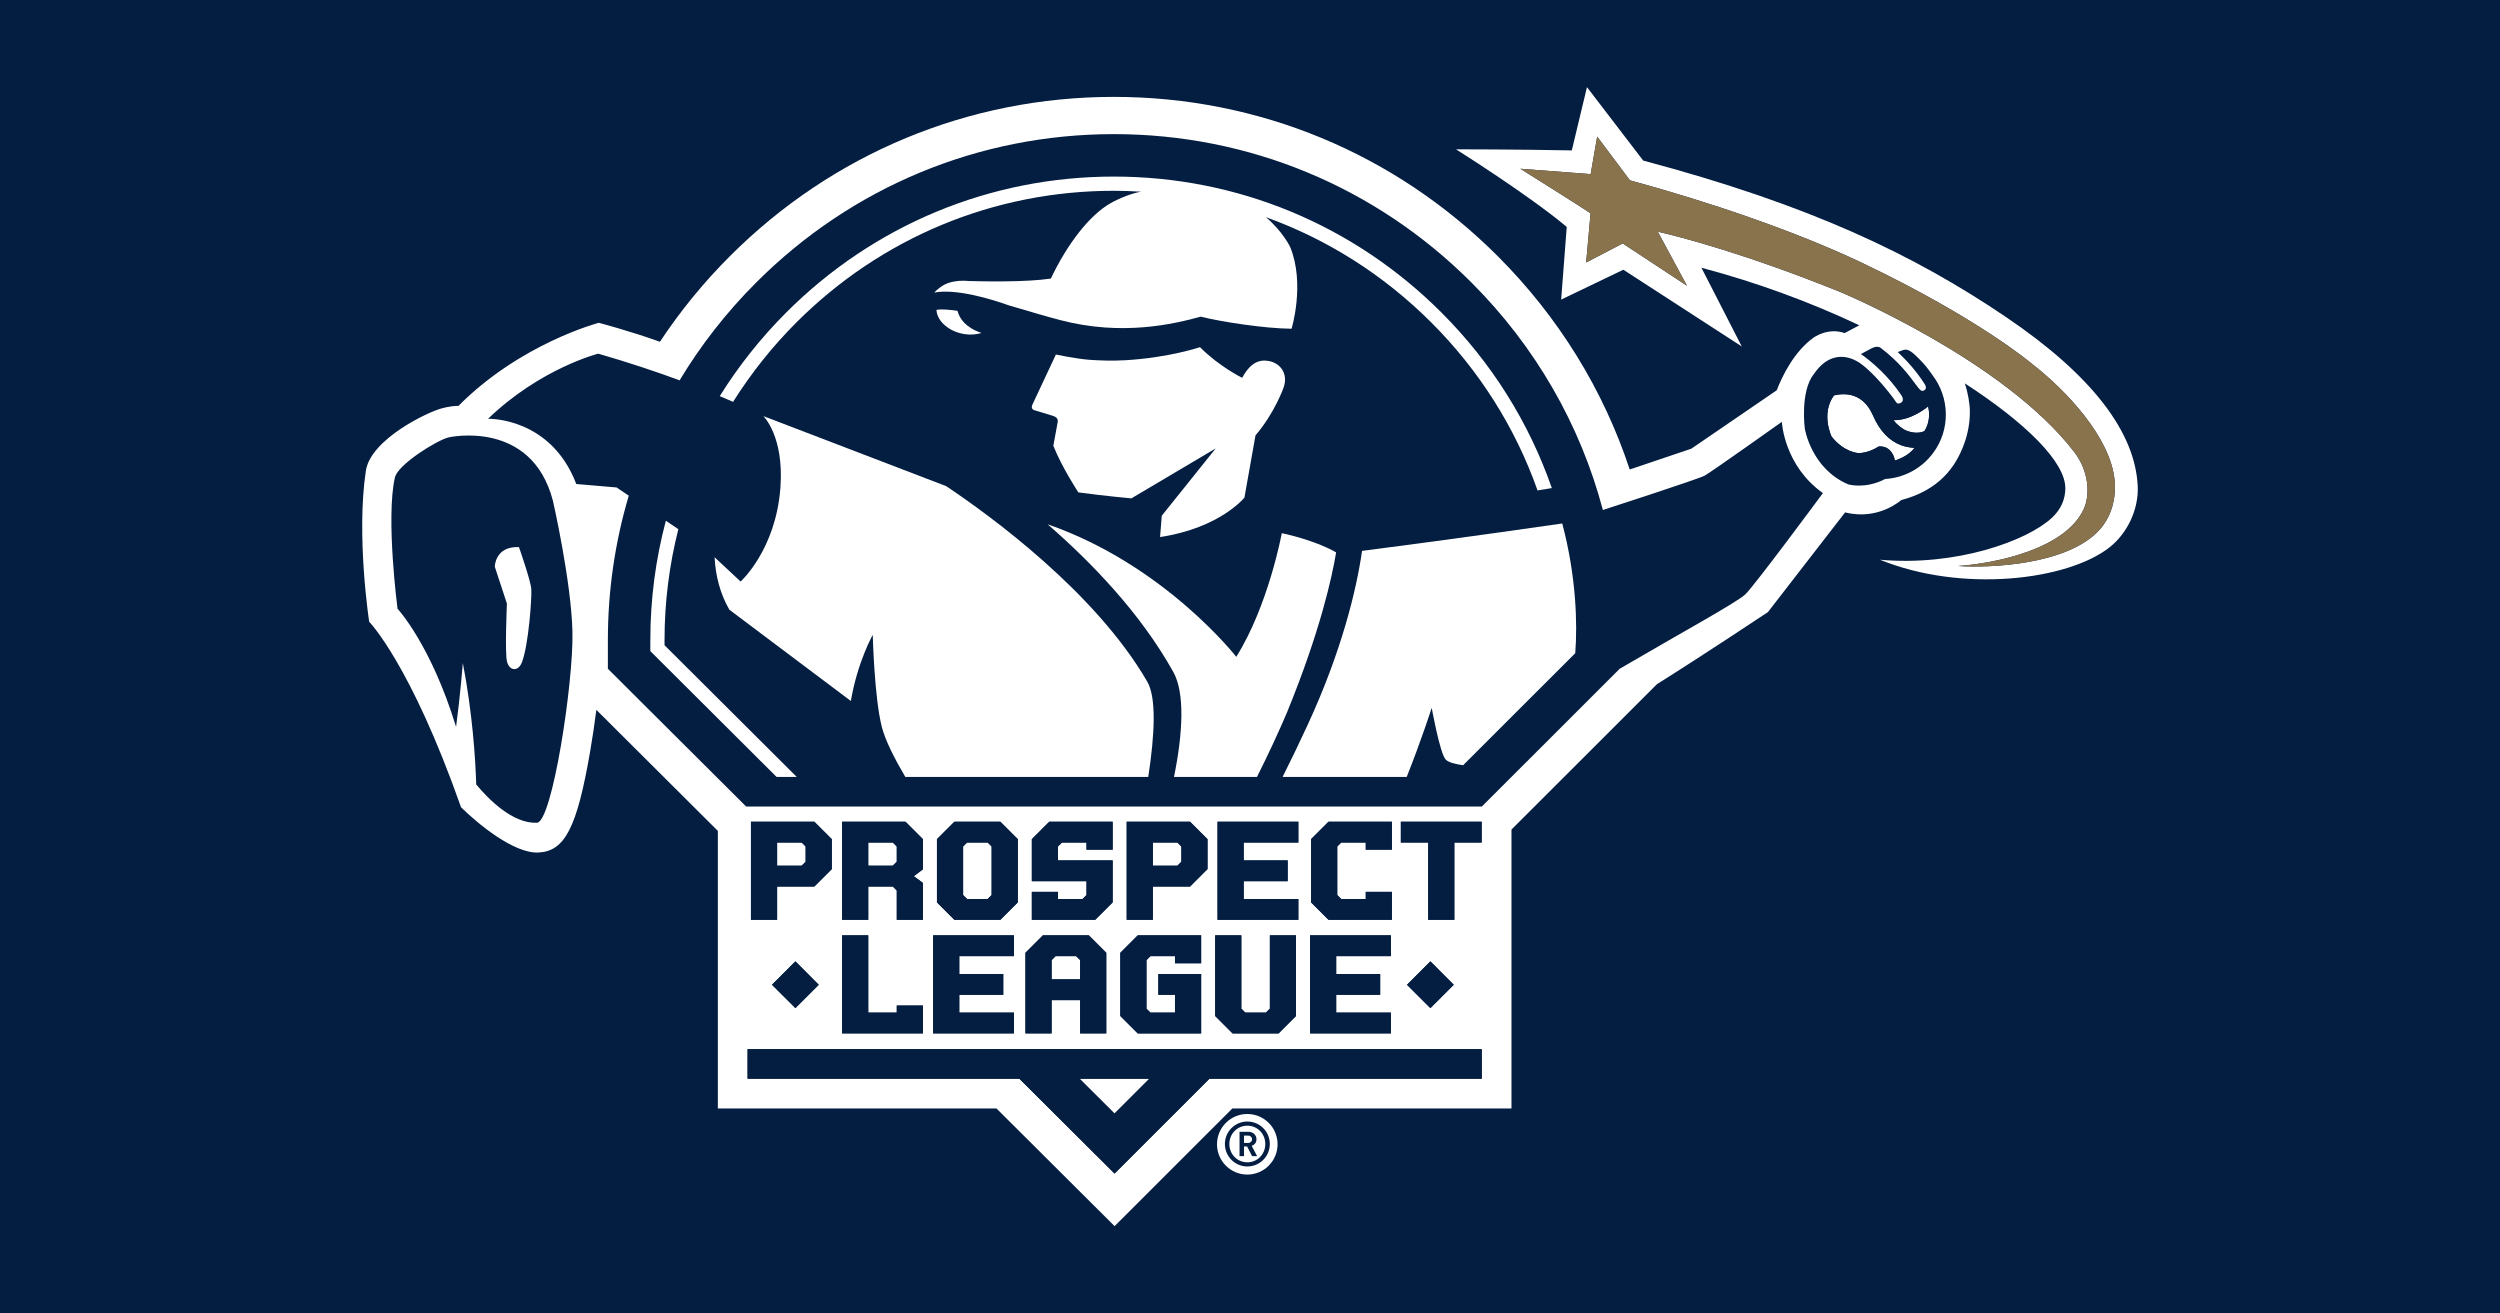
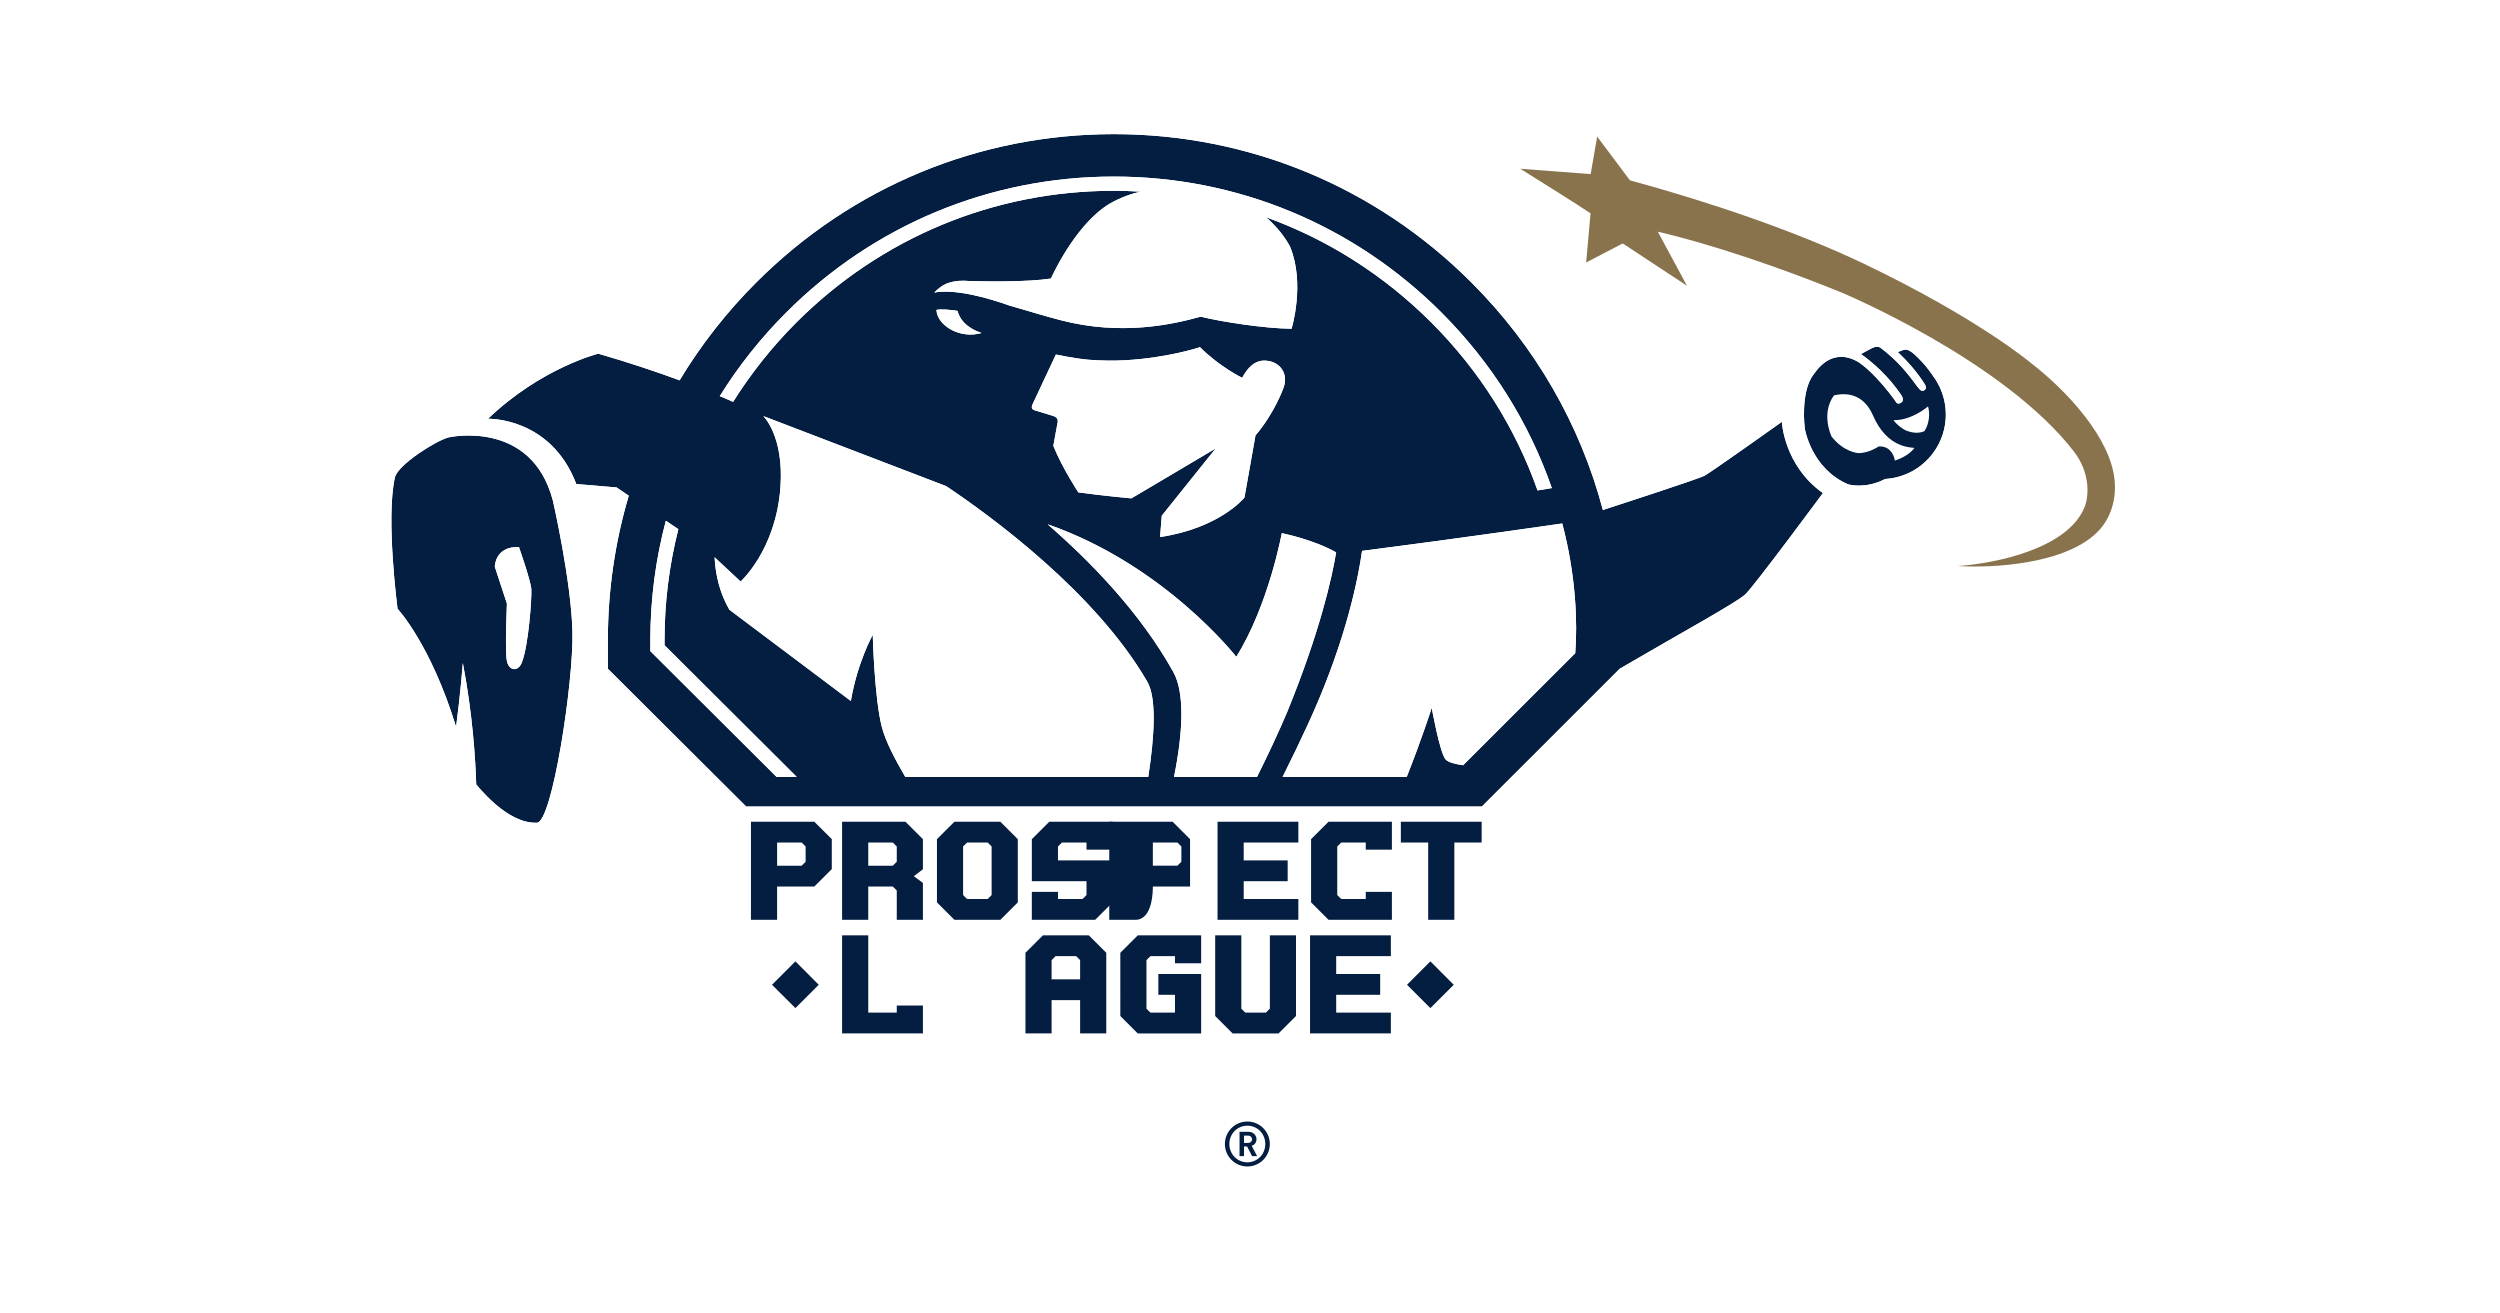
<svg xmlns="http://www.w3.org/2000/svg" version="1.1" id="Layer_1" x="0px" y="0px" viewBox="0 0 1205 633" style="enable-background:new 0 0 1205 633;" xml:space="preserve">
  <style type="text/css">
	.st0{fill:#041E42;}
	.st1{fill:none;}
	.st2{fill:#FFFFFF;}
	.st3{fill:#89734C;}
</style>
-   <rect class="st0" width="1205" height="633" />
  <g>
    <g>
      <path class="st1" d="M902.316,180.001c-2.65-2.609-4.251-3.82-4.251-3.82c-0.498-0.409-1.044-0.81-1.617-1.196    c0.654,0.45,1.26,0.919,1.81,1.404C898.258,176.388,899.766,177.502,902.316,180.001z" />
      <path class="st1" d="M883.247,172.717c-2.676,0.939-5.389,2.859-7.956,6.196C877.882,175.594,880.592,173.67,883.247,172.717z" />
      <path class="st1" d="M914.144,194.119c-0.402-0.423-0.768-1.155-1.454-2.074c-1.567-2.097-3.066-3.964-4.461-5.623    c1.366,1.624,2.827,3.461,4.372,5.525C913.313,192.899,913.697,193.68,914.144,194.119z" />
      <path class="st1" d="M896.973,170.647c1.166-0.66,3.311-1.782,4.887-2.63C900.28,168.848,898.139,169.988,896.973,170.647z" />
      <path class="st2" d="M902.811,200.302c-4.874-11.23-13.835-10.93-18.853-9.713c-0.025,0.034-0.025,0.032-0.04,0.06    c-6.362,8.861-1.132,19.647-1.132,19.716c5.883,7.597,12.81,8.015,12.81,8.015c5.129,0.14,9.875-3.16,9.875-3.16    c4.811-0.442,7.298,3.3,7.851,6.76c0,0,6.426-1.823,9.423-6.099c-2.051-0.122-4.578-0.578-6.442-1.286    C910.509,212.402,905.971,207.597,902.811,200.302z" />
      <path class="st2" d="M929.291,195.912c0,0-7.79,6.799-16.635,6.608c1.497,2.099,4.375,4.339,6.238,5.054    c3.482,1.342,6.383,1.268,8.688,0.224c2.462-3.76,2.66-8.573,1.746-11.897C929.313,195.905,929.301,195.909,929.291,195.912z" />
      <path class="st0" d="M858.855,203.329c0,0-34.071,24.219-37.179,25.916c-3.1,1.698-49.085,16.573-49.085,16.573    c-10.882-41.071-32.457-78.764-63.37-109.669c-46.096-46.11-107.323-71.504-172.348-71.504    c-65.049,0-126.261,25.394-172.368,71.508c-14.373,14.368-26.73,30.207-36.928,47.167c-11.06-4.086-24.199-8.513-39.218-12.854    c0,0-27.72,6.962-53.128,31.391c0,0,30.163-0.967,42.547,31.438l19.411,1.655l5.878,3.969    c-6.626,22.313-10.072,45.696-10.072,69.596v13.83l66.654,66.408h354.593l66.483-66.437c30.597-17.881,56.195-31.809,60.51-35.822    c4.312-4.024,37.413-48.824,37.413-48.824C859.819,224.328,858.855,203.329,858.855,203.329z M378.974,150.612    c42.25-42.245,98.323-65.507,157.898-65.507c59.553,0,115.631,23.262,157.888,65.507c24.291,24.296,42.293,53.173,53.223,84.638    c-2.114,0.36-4.418,0.738-6.883,1.129c-10.631-30.07-27.928-57.661-51.185-80.923c-22.96-22.944-50.12-40.11-79.726-50.773    c8.356,7.134,11.713,14.445,11.713,14.445c7.23,17.767,0.633,39.317,0.633,39.317c-12.971-0.09-34.174-3.394-43.763-5.817    c-13.234,3.633-38.008,9.433-67.607,1.686c-7.69-2.015-14.014-3.941-19.112-5.435c-2.002-0.589-3.818-1.124-5.533-1.614    c-9.075-3.234-25.46-8.18-36.22-6.268c1.602-1.582,3.915-3.693,7.072-4.69c3.102-0.98,6.34-1.19,9.932-0.849    c6.821,0.197,27.323,0.61,39.21-1.189c8.001-16.861,18.692-30.564,28.697-36.281c4.44-2.538,10.584-4.916,14.811-5.593    c-4.369-0.26-8.748-0.439-13.148-0.439c-57.75,0-112.101,22.552-153.049,63.499c-11.713,11.719-21.861,24.557-30.473,38.23    c-1.958-0.857-4.092-1.777-6.419-2.755C355.927,176.484,366.64,162.957,378.974,150.612z M545.318,240.213    c0,0-12.042-1.063-25.556-2.879c0,0-7.853-11.899-12.055-22.457c0,0,0.871-4.846,1.855-10.106c0.291-1.572,0.923-3.24-1.736-4.221    l-9.009-2.76c0,0-2.331-0.415-1.166-2.833c0.167-0.343,9.37-20.054,10.895-23.231c0.252-0.523,0.398-0.831,0.398-0.831    c0.061,0.012,2.369,0.487,5.423,1.036c3.315,0.594,7.522,1.267,10.744,1.501c5.42,0.397,11.505,0.532,17.203,0.21    c20.994-1.194,36.085-6.306,36.085-6.306c9.25,9.348,20.327,14.776,20.327,14.776c2.792-5.177,5.809-7.652,9.21-8.196    c1.149-0.184,2.344-0.146,3.581,0.079c5.682,1.043,9.438,6.165,7.236,12.64c0,0-4.195,12.214-13.608,23.233l-5.323,29.95    c0,0-11.638,14.645-40.671,19.042l0.825-10.279l26.005-32.451L545.318,240.213z M473.079,160.505    c-10.06,2.996-21.247-3.323-21.722-11.11c2.276-0.597,7.24,0.009,10.156,0.423C462.494,153.587,465.324,157.822,473.079,160.505z     M374.327,374.492l-59.858-59.645l-1.01-0.999v-1.422v-3.911c0-19.682,2.559-38.975,7.477-57.519l6.028,4.07    c-4.384,17.266-6.659,35.185-6.659,53.449V311l63.733,63.492H374.327z M553.452,374.492H436.361    c-5.183-8.795-9.657-17.598-11.328-24.128c-3.621-14.114-4.368-44.368-4.368-44.368s-7.352,13.046-10.555,31.882l-58.563-43.995    c-4.426-7.689-6.657-16.279-7.115-25.282l12.544,11.703c0,0,16.986-15.26,19.189-45.348c1.814-24.768-8.237-34.4-8.237-34.4    l88.146,33.773c21.426,14.347,71.892,51.112,96.905,94.228C557.467,336.289,556.576,354.208,553.452,374.492z M565.869,374.492    c4.372-21.452,5.22-40.595-0.302-50.544c-15.902-28.586-39.914-53.28-60.614-71.246c56.392,19.555,90.929,63.887,90.929,63.887    c15.592-24.877,21.938-59.602,21.938-59.602s14.912,2.922,26.196,9.252c-1.988,12.012-7.747,38.175-23.613,76.973    c-4.029,9.53-8.914,20.03-14.544,31.28H565.869z M759.27,314.837L705.22,368.84c-3.649-0.507-7.277-1.378-8.5-2.86    c-2.77-3.347-6.632-24.794-6.632-24.794s-4.887,15.279-12.052,33.306h-59.827c4.385-8.726,8.382-17.106,12-24.921    c16.409-35.446,23.644-65.345,26.304-84.04c46.851-6.014,96.488-13.211,96.488-13.211    C759.74,277.656,760.382,300.751,759.27,314.837z" />
      <path class="st0" d="M266.502,241.328c-10.346-39.552-50.246-30.52-50.246-30.52c-5.87,1.448-24.496,13.148-25.902,19.312    c-4.463,19.47,1.259,63.289,1.259,63.289s16.02,17.123,28.217,56.946c2.06-15.337,3.262-30.767,3.262-30.767    c4.699,24.487,6.072,46.344,6.448,58.529c5.833,7.006,17.53,18.957,29.275,18.46c7.323-0.312,17.669-67.532,17.106-92.021    C275.353,280.066,266.502,241.328,266.502,241.328z M251.542,319.285c-1.704,4.38-5.835,4.307-7.128-0.244    c-1.16-4.096-0.076-28.085-0.076-28.085l-5.847-17.809c0,0,0.047-9.926,11.645-9.453c0,0,5.691,16.155,5.961,20.333    C256.359,288.206,254.795,310.916,251.542,319.285z" />
      <path class="st2" d="M320.306,308.515c0-18.264,2.275-36.182,6.659-53.449l-6.028-4.07c-4.918,18.544-7.477,37.836-7.477,57.519    v3.911v1.422l1.01,0.999l59.858,59.645h9.712L320.306,311V308.515z" />
      <path class="st2" d="M644.016,266.239c-11.284-6.33-26.196-9.252-26.196-9.252s-6.346,34.725-21.938,59.602    c0,0-34.537-44.333-90.929-63.887c20.699,17.966,44.712,42.66,60.614,71.246c5.522,9.949,4.673,29.092,0.302,50.544h39.991    c5.63-11.25,10.514-21.75,14.544-31.28C636.27,304.414,642.028,278.251,644.016,266.239z" />
      <path class="st2" d="M456.075,234.328l-88.146-33.773c0,0,10.05,9.632,8.237,34.4c-2.203,30.088-19.189,45.348-19.189,45.348    l-12.544-11.703c0.457,9.002,2.689,17.593,7.115,25.282l58.563,43.995c3.203-18.836,10.555-31.882,10.555-31.882    s0.747,30.254,4.368,44.368c1.671,6.529,6.145,15.333,11.328,24.128h117.091c3.124-20.283,4.015-38.203-0.471-45.936    C527.968,285.44,477.502,248.675,456.075,234.328z" />
      <path class="st2" d="M656.513,265.53c-2.66,18.695-9.895,48.594-26.304,84.04c-3.618,7.815-7.615,16.195-12,24.921h59.827    c7.165-18.027,12.052-33.306,12.052-33.306s3.863,21.448,6.632,24.794c1.223,1.481,4.851,2.353,8.5,2.86l54.049-54.003    c1.112-14.086,0.47-37.181-6.268-62.518C753.002,252.319,703.364,259.516,656.513,265.53z" />
      <polygon class="st2" points="537.197,536.749 539.612,534.333 553.997,519.959 537.236,519.959 520.343,519.959 534.771,534.333       " />
      <path class="st2" d="M383.823,155.456c40.948-40.947,95.299-63.499,153.049-63.499c4.401,0,8.779,0.179,13.148,0.439    c-4.227,0.677-10.371,3.055-14.811,5.593c-10.005,5.717-20.696,19.42-28.697,36.281c-11.886,1.799-32.389,1.386-39.21,1.189    c-3.592-0.341-6.83-0.132-9.932,0.849c-3.158,0.998-5.471,3.108-7.072,4.69c10.76-1.912,27.146,3.033,36.22,6.268    c1.715,0.491,3.531,1.025,5.533,1.614c5.099,1.494,11.422,3.42,19.112,5.435c29.6,7.746,54.373,1.947,67.607-1.686    c9.589,2.422,30.791,5.727,43.763,5.817c0,0,6.597-21.55-0.633-39.317c0,0-3.357-7.31-11.713-14.445    c29.605,10.663,56.766,27.829,79.726,50.773c23.257,23.262,40.554,50.853,51.185,80.923c2.465-0.391,4.769-0.769,6.883-1.129    c-10.93-31.465-28.932-60.342-53.223-84.638c-42.257-42.245-98.334-65.507-157.888-65.507    c-59.575,0-115.648,23.262-157.898,65.507c-12.335,12.345-23.048,25.873-32.043,40.318c2.327,0.978,4.461,1.899,6.419,2.755    C361.962,180.012,372.111,167.175,383.823,155.456z" />
      <path class="st2" d="M250.136,263.693c-11.598-0.473-11.645,9.453-11.645,9.453l5.847,17.809c0,0-1.084,23.989,0.076,28.085    c1.293,4.551,5.424,4.624,7.128,0.244c3.253-8.369,4.817-31.078,4.555-35.258C255.827,279.849,250.136,263.693,250.136,263.693z" />
      <path class="st2" d="M559.152,258.858c29.033-4.397,40.671-19.042,40.671-19.042l5.323-29.95    c9.413-11.018,13.608-23.233,13.608-23.233c2.202-6.475-1.554-11.597-7.236-12.64c-1.237-0.225-2.431-0.263-3.581-0.079    c-3.401,0.544-6.418,3.019-9.21,8.196c0,0-11.077-5.428-20.327-14.776c0,0-15.091,5.113-36.085,6.306    c-5.698,0.323-11.784,0.188-17.203-0.21c-3.222-0.234-7.428-0.907-10.744-1.501c-3.054-0.549-5.362-1.023-5.423-1.036    c0,0-0.146,0.308-0.398,0.831c-1.525,3.177-10.728,22.888-10.895,23.231c-1.165,2.418,1.166,2.833,1.166,2.833l9.009,2.76    c2.659,0.981,2.027,2.649,1.736,4.221c-0.984,5.26-1.855,10.106-1.855,10.106c4.202,10.558,12.055,22.457,12.055,22.457    c13.514,1.816,25.556,2.879,25.556,2.879l40.664-24.085l-26.005,32.451L559.152,258.858z" />
      <path class="st2" d="M451.356,149.395c0.475,7.787,11.663,14.106,21.722,11.11c-7.755-2.683-10.584-6.917-11.566-10.687    C458.597,149.404,453.632,148.798,451.356,149.395z" />
      <path class="st0" d="M931.331,180.615c-2.018-2.877-3.823-5.181-6.593-7.904c-2.451-2.409-4.751-4.763-7.154-4.077    c-0.584,0.166-1.736,0.598-2.873,1.042c4.36,4.111,9.108,9.327,12.948,15.401c0.348,0.55,1.361,2.164-0.233,3.078    c-0.144,0.084-0.276,0.144-0.405,0.188c-0.238,0.077-0.461,0.087-0.697,0.023c-0.009-0.009-0.019-0.015-0.037-0.015    c-0.621-0.191-1.303-0.909-2.392-2.382c-4.153-5.647-8.836-11.759-17.26-18.18c-0.07-0.033-0.183-0.118-0.321-0.216    c-0.068-0.035-0.134-0.082-0.211-0.12c-0.703-0.357-1.96-0.633-4.245,0.565c-1.576,0.848-3.721,1.97-4.887,2.63    c5.606,4.005,13.209,10.533,19.524,19.922c0.36,0.535,1.572,2.804-0.484,3.686c-0.96,0.409-1.44,0.311-1.868-0.137    c-0.447-0.438-0.83-1.219-1.542-2.171c-1.545-2.065-3.006-3.901-4.372-5.525c-0.459-0.538-0.904-1.056-1.341-1.554    c-1.734-1.977-3.276-3.587-4.573-4.867c-2.55-2.498-4.058-3.612-4.058-3.612c-0.551-0.485-1.157-0.954-1.81-1.404    c-0.154-0.103-0.297-0.211-0.456-0.311c-0.077-0.049-0.157-0.093-0.236-0.142c-3.062-1.894-6.948-3.139-11.011-2.246    c-0.321,0.074-0.648,0.181-0.969,0.277c-0.182,0.054-0.35,0.097-0.528,0.155c-2.656,0.953-5.365,2.878-7.956,6.196    c-0.233,0.321-0.459,0.642-0.664,0.936c-0.126,0.164-0.269,0.309-0.398,0.474c-6.643,8.523-4.323,26.218-4.323,26.218    s3.036,19.322,20.948,26.934c0,0,8.193,2.436,17.801-2.6c8.811-0.548,17.335-4.796,23.031-12.42    c8.616-11.494,8.053-26.977-0.351-37.788L931.331,180.615z M913.323,221.98c-0.553-3.46-3.04-7.202-7.851-6.76    c0,0-4.746,3.3-9.875,3.16c0,0-6.928-0.418-12.81-8.015c0-0.07-5.23-10.855,1.132-19.716c0.015-0.028,0.015-0.026,0.04-0.06    c5.018-1.217,13.978-1.518,18.853,9.713c3.16,7.295,7.698,12.1,13.493,14.292c1.864,0.708,4.391,1.165,6.442,1.286    C919.749,220.157,913.323,221.98,913.323,221.98z M927.581,207.798c-2.304,1.045-5.205,1.118-8.688-0.224    c-1.863-0.715-4.741-2.955-6.238-5.054c8.845,0.191,16.635-6.608,16.635-6.608c0.01-0.002,0.022-0.007,0.037-0.011    C930.242,199.225,930.044,204.037,927.581,207.798z" />
      <path class="st2" d="M1030.381,234.389c-1.176-26.138-22.051-53.534-63.517-81.595c-44.542-30.139-94.416-53.998-174.843-75.402    L764.919,42l-7.308,30.497c-26.59-0.528-55.825-0.528-55.825-0.528s34.875,21.874,53.384,37.401l-2.69,35.034l29.976-14.399    l57.076,36.988l-19.452-37.948c26.214,6.961,51.711,16.24,76.115,27.737c-3.621,1.885-7.069,3.761-7.069,3.761    c-8.173-2.845-14.981,2.191-14.981,2.191c-9.389,6.706-15.068,18.468-17.773,25.392c0,0-38.174,26.106-41.168,28.149    c-2.239,0.756-16.828,5.691-29.681,10.021c-12.651-38.308-34.213-73.441-63.617-102.828    c-49.493-49.509-115.212-76.772-185.042-76.772c-69.834,0-135.551,27.263-185.046,76.772    c-12.753,12.744-24.017,26.574-33.736,41.27c-14.254-5.153-29.461-9.144-29.461-9.144s-37.654,9.839-67.64,40.046    c-3.938-0.041-8.169,1.228-8.169,1.228c-6.199,1.537-34.132,14.702-36.46,30.042c-4.749,31.418,1.596,72.783,1.596,72.783    s19.887,20.165,44.275,89.403c7.494,7.416,25.208,22.329,37.199,21.823c12.837-0.541,18.697-11.956,25.048-48.853    c1.057-6.085,2.08-12.946,2.978-19.917l58.559,58.344v133.789h134.298L537.236,591l56.756-56.717h134.542V399.841l70.135-70.086    c21.9-13.717,53.458-34.713,53.458-34.713l37.215-48.075c16.072,4.07,27.041-5.925,27.041-5.925    c18.364-4.838,26.294-15.963,30.369-27.191c1.809-4.98,2.718-10.144,2.718-15.293c0-3.782-0.84-9.061-2.441-13.786    c29.358,19.03,48.694,38.041,48.459,50.745c-0.099,5.227-2.063,9.962-6.468,14.063c-12.058,11.216-46.245,23.487-82.856,20.22    c39.518,16.079,90.217,9.955,110.528-5.899C1025.325,257.16,1030.89,245.556,1030.381,234.389z M258.815,396.576    c-11.745,0.497-23.442-11.454-29.275-18.46c-0.377-12.185-1.749-34.042-6.448-58.529c0,0-1.202,15.43-3.262,30.767    c-12.197-39.824-28.217-56.946-28.217-56.946s-5.722-43.818-1.259-63.289c1.406-6.163,20.033-17.864,25.902-19.312    c0,0,39.9-9.032,50.246,30.52c0,0,8.851,38.738,9.419,63.227C276.484,329.044,266.138,396.265,258.815,396.576z M714.21,519.959    H582.934l-45.72,45.691l-45.863-45.691h-131.02v-14.261H714.21V519.959z M392.513,427.305c0,0-15.928,0-17.947,0    c0,1.964,0,16.04,0,16.04h-12.604V396.08h30.551l8.412,8.4v14.417L392.513,427.305z M394.639,474.663l-11.254,11.25l-11.272-11.25    l11.272-11.28L394.639,474.663z M444.849,425.58v17.765h-12.607c0,0,0-13.253,0-14.135c-0.431-0.424-1.476-1.476-1.905-1.905    c-0.806,0-9.998,0-11.839,0c0,1.964,0,16.04,0,16.04h-12.613V396.08h30.556l8.408,8.4v14.514c0,0-2.971,2.26-4.39,3.347    C441.882,423.388,444.849,425.58,444.849,425.58z M418.498,450.844c0,0,0,35.094,0,37.242c1.819,0,11.917,0,13.745,0    c0-1.383,0-3.434,0-3.434h12.605v13.463h-38.963v-47.27H418.498z M488.728,450.844v10.026c0,0-24.257,0-26.353,0    c0,1.573,0,7.007,0,8.595c2.056,0,21.196,0,21.196,0l-0.003,10.026c0,0-19.137,0-21.193,0c0,1.594,0,7.002,0,8.595    c2.096,0,26.353,0,26.353,0v10.028h-38.963v-47.27H488.728z M451.612,434.94v-30.46l8.408-8.4h22.153l8.403,8.4v30.46    l-8.403,8.405H460.02L451.612,434.94z M521.786,433.318c0.431-0.434,1.469-1.471,1.908-1.905c0-0.702,0-5.15,0-6.685    c-2.097,0-26.351,0-26.351,0V404.48l8.4-8.4h30.555v13.457h-12.604c0,0,0-2.056,0-3.434c-1.846,0-11.04,0-11.837,0    c-0.439,0.428-1.479,1.466-1.914,1.904c0,0.712,0,5.145,0,6.695c2.094,0,26.354,0,26.354,0v20.238l-8.411,8.405h-30.544v-13.457    h12.6c0,0,0,2.041,0,3.43C511.788,433.318,520.98,433.318,521.786,433.318z M502.675,450.844h22.144l8.404,8.403v38.867h-12.604    c0,0,0-14.077,0-16.044c-1.821,0-11.923,0-13.747,0c0,1.968,0,16.044,0,16.044h-12.605v-38.867L502.675,450.844z M548.399,450.844    h30.553V464.3H566.34c0,0,0-2.046,0-3.43c-1.838,0-11.033,0-11.839,0c-0.43,0.419-1.476,1.472-1.909,1.904    c0,0.897,0,22.524,0,23.407c0.433,0.429,1.479,1.476,1.909,1.904c0.806,0,10.001,0,11.839,0c0-1.593,0-7.001,0-8.595    c-1.751,0-8.021,0-8.021,0v-10.026h20.633v28.649h-30.553l-8.406-8.401v-30.466L548.399,450.844z M543.066,443.345V396.08h30.546    l8.405,8.4v14.417l-8.405,8.409c0,0-15.923,0-17.94,0c0,1.964,0,16.04,0,16.04H543.066z M620.655,414.702v10.026    c0,0-19.148,0-21.194,0c0,1.579,0,7.011,0,8.59c2.088,0,26.346,0,26.346,0v10.027h-38.954V396.08h38.954v10.023    c0,0-24.257,0-26.346,0c0,1.583,0,7.006,0,8.599C601.507,414.702,620.655,414.702,620.655,414.702z M598.322,450.844    c0,0,0,34.417,0,35.337c0.429,0.429,1.472,1.476,1.907,1.904c0.828,0,9.102,0,9.931,0c0.432-0.428,1.477-1.476,1.915-1.904    c0-0.92,0-35.337,0-35.337h12.596v38.869l-8.404,8.401h-22.145l-8.402-8.401v-38.869H598.322z M646.46,406.102    c-0.438,0.428-1.479,1.466-1.907,1.904c0,0.887,0,22.515,0,23.406c0.429,0.434,1.469,1.471,1.907,1.905c0.802,0,9.995,0,11.832,0    c0-1.388,0-3.43,0-3.43h12.605v13.457h-30.549l-8.409-8.405v-30.46l8.409-8.4h30.549v13.457h-12.605c0,0,0-2.056,0-3.434    C656.455,406.102,647.261,406.102,646.46,406.102z M670.399,450.844v10.026c0,0-24.256,0-26.353,0c0,1.573,0,7.007,0,8.595    c2.046,0,21.196,0,21.196,0v10.026c0,0-19.15,0-21.196,0c0,1.594,0,7.002,0,8.595c2.097,0,26.353,0,26.353,0v10.028h-38.963    v-47.27H670.399z M688.387,443.345c0,0,0-35.095,0-37.243c-1.914,0-13.179,0-13.179,0V396.08h38.956v10.023c0,0-11.262,0-13.172,0    c0,2.148,0,37.243,0,37.243H688.387z M700.711,474.663l-11.267,11.25l-11.267-11.25l11.267-11.28L700.711,474.663z     M841.234,286.494c-4.314,4.012-29.912,17.941-60.51,35.822l-66.483,66.437H359.649l-66.654-66.408v-13.83    c0-23.901,3.445-47.283,10.072-69.596l-5.878-3.969l-19.411-1.655c-12.384-32.405-42.547-31.438-42.547-31.438    c25.409-24.429,53.128-31.391,53.128-31.391c15.019,4.341,28.158,8.768,39.218,12.854c10.199-16.96,22.555-32.8,36.928-47.167    c46.107-46.114,107.319-71.508,172.368-71.508c65.025,0,126.252,25.394,172.348,71.504c30.914,30.905,52.488,68.598,63.37,109.669    c0,0,45.985-14.875,49.085-16.573c3.108-1.696,37.179-25.916,37.179-25.916s0.964,20.999,19.792,34.341    C878.647,237.67,845.546,282.47,841.234,286.494z M931.686,218.454c-5.696,7.624-14.22,11.872-23.031,12.42    c-9.608,5.036-17.801,2.6-17.801,2.6c-17.912-7.612-20.948-26.934-20.948-26.934s-2.321-17.695,4.323-26.218    c0.129-0.164,0.272-0.309,0.398-0.474c0.205-0.293,0.431-0.614,0.664-0.936c2.567-3.337,5.281-5.257,7.956-6.196    c0.177-0.058,0.346-0.101,0.528-0.155c0.321-0.096,0.648-0.203,0.969-0.277c4.063-0.893,7.949,0.352,11.011,2.246    c0.079,0.049,0.159,0.093,0.236,0.142c0.159,0.101,0.303,0.208,0.456,0.311c0.574,0.386,1.119,0.787,1.617,1.196    c0,0,1.601,1.211,4.251,3.82c1.296,1.28,2.839,2.89,4.573,4.867c0.437,0.498,0.882,1.016,1.341,1.554    c1.395,1.659,2.894,3.526,4.461,5.623c0.686,0.918,1.052,1.651,1.454,2.074c0.429,0.448,0.909,0.546,1.868,0.137    c2.056-0.882,0.845-3.151,0.484-3.686c-6.315-9.389-13.918-15.917-19.524-19.922c1.166-0.66,3.307-1.799,4.887-2.63    c2.285-1.198,3.543-0.922,4.245-0.565c0.077,0.038,0.143,0.085,0.211,0.12c0.138,0.098,0.251,0.183,0.321,0.216    c8.424,6.421,13.107,12.533,17.26,18.18c1.089,1.473,1.771,2.191,2.392,2.382c0.018,0,0.028,0.006,0.037,0.015    c0.236,0.064,0.459,0.054,0.697-0.023c0.129-0.044,0.26-0.104,0.405-0.188c1.594-0.913,0.58-2.527,0.233-3.078    c-3.841-6.075-8.588-11.29-12.948-15.401c1.137-0.444,2.289-0.877,2.873-1.042c2.403-0.687,4.703,1.668,7.154,4.077    c2.77,2.724,4.575,5.027,6.593,7.904l0.004,0.051C939.739,191.477,940.302,206.96,931.686,218.454z M1011.969,255.354    c-15.208,16.85-52.536,18.536-68.215,17.453c18.315-1.245,52.162-8.273,60.74-27.724c2.848-6.455,2.582-17.746-4.746-27.281    c-33.947-44.153-111.986-76.772-112.774-77.089c-45.903-18.514-76.891-26.5-87.917-29.044l14.072,26.069l-30.974-20.402    l-17.635,9.187l2.125-23.704c-3.096-2.244-33.869-21.483-33.869-21.483l33.918,2.586l3.149-18.089l15.788,21.086    c37.701,10.25,79.807,24.473,112.404,40.033c55.353,26.421,80.949,48.059,81.082,48.184c17.17,13.278,38.213,35.922,40.137,56.439    C1020.079,240.419,1017.578,249.16,1011.969,255.354z" />
      <path class="st3" d="M979.116,175.137c-0.133-0.125-25.729-21.764-81.082-48.184c-32.597-15.56-74.702-29.784-112.404-40.033    l-15.788-21.086l-3.149,18.089l-33.918-2.586c0,0,30.773,19.239,33.869,21.483l-2.125,23.704l17.635-9.187l30.974,20.402    l-14.072-26.069c11.027,2.544,42.014,10.53,87.917,29.044c0.787,0.317,78.826,32.936,112.774,77.089    c7.328,9.535,7.593,20.826,4.746,27.281c-8.578,19.451-42.425,26.479-60.74,27.724c15.679,1.083,53.008-0.603,68.215-17.453    c5.609-6.194,8.11-14.935,7.284-23.778C1017.329,211.059,996.286,188.415,979.116,175.137z" />
-       <path class="st0" d="M360.331,519.959h131.02l45.863,45.691l45.72-45.691H714.21v-14.261H360.331V519.959z M537.236,519.959    h16.761l-14.385,14.374l-2.416,2.417l-2.426-2.417l-14.427-14.374H537.236z" />
      <path class="st2" d="M569.419,415.369c0-0.784,0-6.573,0-7.362c-0.431-0.439-1.479-1.476-1.909-1.904c-0.8,0-9.992,0-11.838,0    c0,1.715,0,9.462,0,11.166c1.846,0,11.038,0,11.838,0C567.94,416.84,568.988,415.807,569.419,415.369z" />
      <path class="st2" d="M520.619,462.774c-0.426-0.432-1.475-1.485-1.908-1.904c-0.831,0-9.108,0-9.933,0    c-0.436,0.419-1.478,1.472-1.906,1.904c0,0.765,0,7.553,0,9.263c1.823,0,11.926,0,13.747,0    C520.619,470.327,520.619,463.539,520.619,462.774z" />
      <path class="st2" d="M476.06,406.102c-0.82,0-9.102,0-9.933,0c-0.432,0.428-1.475,1.466-1.911,1.904c0,0.887,0,22.515,0,23.406    c0.436,0.434,1.479,1.471,1.911,1.905c0.831,0,9.113,0,9.933,0c0.433-0.434,1.478-1.471,1.907-1.905c0-0.891,0-22.519,0-23.406    C477.535,407.568,476.493,406.531,476.06,406.102z" />
      <path class="st2" d="M430.337,406.102c-0.864,0-11.139,0-11.839,0c0,1.715,0,9.462,0,11.166c1.84,0,11.032,0,11.839,0    c0.428-0.429,1.473-1.462,1.905-1.9c0-0.784,0-6.573,0-7.362C431.81,407.568,430.766,406.531,430.337,406.102z" />
-       <path class="st2" d="M386.406,406.102c-0.805,0-9.998,0-11.84,0c0,1.715,0,9.462,0,11.166c1.842,0,11.035,0,11.84,0    c0.436-0.429,1.478-1.462,1.909-1.9c0-0.784,0-6.573,0-7.362C387.883,407.568,386.842,406.531,386.406,406.102z" />
      <path class="st0" d="M670.896,409.537V396.08h-30.549l-8.409,8.4v30.46l8.409,8.405h30.549v-13.457h-12.605c0,0,0,2.041,0,3.43    c-1.837,0-11.03,0-11.832,0c-0.438-0.434-1.479-1.471-1.907-1.905c0-0.891,0-22.519,0-23.406c0.429-0.439,1.469-1.476,1.907-1.904    c0.802,0,9.995,0,11.832,0c0,1.378,0,3.434,0,3.434H670.896z" />
-       <path class="st0" d="M449.766,498.114h38.963v-10.028c0,0-24.257,0-26.353,0c0-1.593,0-7.001,0-8.595c2.056,0,21.193,0,21.193,0    l0.003-10.026c0,0-19.14,0-21.196,0c0-1.588,0-7.021,0-8.595c2.096,0,26.353,0,26.353,0v-10.026h-38.963V498.114z" />
      <path class="st0" d="M631.436,498.114h38.963v-10.028c0,0-24.256,0-26.353,0c0-1.593,0-7.001,0-8.595c2.046,0,21.196,0,21.196,0    v-10.026c0,0-19.15,0-21.196,0c0-1.588,0-7.021,0-8.595c2.097,0,26.353,0,26.353,0v-10.026h-38.963V498.114z" />
      <path class="st0" d="M625.807,406.102V396.08h-38.954v47.265h38.954v-10.027c0,0-24.257,0-26.346,0c0-1.579,0-7.011,0-8.59    c2.046,0,21.194,0,21.194,0v-10.026c0,0-19.148,0-21.194,0c0-1.594,0-7.016,0-8.599    C601.549,406.102,625.807,406.102,625.807,406.102z" />
      <path class="st0" d="M539.993,489.713l8.406,8.401h30.553v-28.649H558.32v10.026c0,0,6.27,0,8.021,0c0,1.594,0,7.002,0,8.595    c-1.838,0-11.033,0-11.839,0c-0.43-0.428-1.476-1.476-1.909-1.904c0-0.883,0-22.51,0-23.407c0.433-0.432,1.479-1.485,1.909-1.904    c0.806,0,10.001,0,11.839,0c0,1.384,0,3.43,0,3.43h12.612v-13.456h-30.553l-8.406,8.403V489.713z" />
      <path class="st0" d="M494.267,498.114h12.605c0,0,0-14.077,0-16.044c1.823,0,11.926,0,13.747,0c0,1.968,0,16.044,0,16.044h12.604    v-38.867l-8.404-8.403h-22.144l-8.408,8.403V498.114z M506.872,462.774c0.428-0.432,1.47-1.485,1.906-1.904    c0.825,0,9.102,0,9.933,0c0.433,0.419,1.482,1.472,1.908,1.904c0,0.765,0,7.553,0,9.263c-1.821,0-11.923,0-13.747,0    C506.872,470.327,506.872,463.539,506.872,462.774z" />
      <path class="st0" d="M490.576,434.94v-30.46l-8.403-8.4H460.02l-8.408,8.4v30.46l8.408,8.405h22.153L490.576,434.94z     M477.967,431.413c-0.429,0.434-1.474,1.471-1.907,1.905c-0.82,0-9.102,0-9.933,0c-0.432-0.434-1.475-1.471-1.911-1.905    c0-0.891,0-22.519,0-23.406c0.436-0.439,1.479-1.476,1.911-1.904c0.831,0,9.113,0,9.933,0c0.433,0.428,1.475,1.466,1.907,1.904    C477.967,408.894,477.967,430.522,477.967,431.413z" />
      <path class="st0" d="M400.925,404.48l-8.412-8.4h-30.551v47.265h12.604c0,0,0-14.076,0-16.04c2.019,0,17.947,0,17.947,0    l8.412-8.409V404.48z M388.315,415.369c-0.432,0.438-1.473,1.47-1.909,1.9c-0.805,0-9.998,0-11.84,0c0-1.705,0-9.452,0-11.166    c1.842,0,11.035,0,11.84,0c0.436,0.428,1.478,1.466,1.909,1.904C388.315,408.797,388.315,414.585,388.315,415.369z" />
-       <path class="st0" d="M555.672,427.305c2.017,0,17.94,0,17.94,0l8.405-8.409V404.48l-8.405-8.4h-30.546v47.265h12.606    C555.672,443.345,555.672,429.269,555.672,427.305z M555.672,406.102c1.846,0,11.038,0,11.838,0    c0.43,0.428,1.478,1.466,1.909,1.904c0,0.79,0,6.578,0,7.362c-0.431,0.438-1.479,1.47-1.909,1.9c-0.8,0-9.992,0-11.838,0    C555.672,415.564,555.672,407.817,555.672,406.102z" />
+       <path class="st0" d="M555.672,427.305c2.017,0,17.94,0,17.94,0V404.48l-8.405-8.4h-30.546v47.265h12.606    C555.672,443.345,555.672,429.269,555.672,427.305z M555.672,406.102c1.846,0,11.038,0,11.838,0    c0.43,0.428,1.478,1.466,1.909,1.904c0,0.79,0,6.578,0,7.362c-0.431,0.438-1.479,1.47-1.909,1.9c-0.8,0-9.992,0-11.838,0    C555.672,415.564,555.672,407.817,555.672,406.102z" />
      <path class="st0" d="M444.849,404.48l-8.408-8.4h-30.556v47.265h12.613c0,0,0-14.076,0-16.04c1.84,0,11.032,0,11.839,0    c0.428,0.429,1.473,1.481,1.905,1.905c0,0.882,0,14.135,0,14.135h12.607V425.58c0,0-2.966-2.192-4.39-3.239    c1.419-1.087,4.39-3.347,4.39-3.347V404.48z M432.242,415.369c-0.431,0.438-1.476,1.47-1.905,1.9c-0.806,0-9.998,0-11.839,0    c0-1.705,0-9.452,0-11.166c0.699,0,10.975,0,11.839,0c0.428,0.428,1.473,1.466,1.905,1.904    C432.242,408.797,432.242,414.585,432.242,415.369z" />
      <path class="st0" d="M497.342,429.888v13.457h30.544l8.411-8.405v-20.238c0,0-24.26,0-26.354,0c0-1.55,0-5.983,0-6.695    c0.435-0.439,1.475-1.476,1.914-1.904c0.797,0,9.99,0,11.837,0c0,1.378,0,3.434,0,3.434h12.604V396.08h-30.555l-8.4,8.4v20.248    c0,0,24.254,0,26.351,0c0,1.535,0,5.983,0,6.685c-0.439,0.434-1.476,1.471-1.908,1.905c-0.806,0-9.998,0-11.843,0    c0-1.388,0-3.43,0-3.43H497.342z" />
      <path class="st0" d="M700.992,406.102c1.91,0,13.172,0,13.172,0V396.08h-38.956v10.023c0,0,11.265,0,13.179,0    c0,2.148,0,37.243,0,37.243h12.605C700.992,443.345,700.992,408.25,700.992,406.102z" />
      <path class="st0" d="M585.719,489.713l8.402,8.401h22.145l8.404-8.401v-38.869h-12.596c0,0,0,34.417,0,35.337    c-0.439,0.429-1.483,1.476-1.915,1.904c-0.828,0-9.102,0-9.931,0c-0.435-0.428-1.479-1.476-1.907-1.904c0-0.92,0-35.337,0-35.337    h-12.603V489.713z" />
      <path class="st0" d="M405.885,498.114h38.963v-13.463h-12.605c0,0,0,2.051,0,3.434c-1.827,0-11.926,0-13.745,0    c0-2.148,0-37.242,0-37.242h-12.613V498.114z" />
      <polygon class="st0" points="372.113,474.663 383.385,485.913 394.639,474.663 383.385,463.383   " />
      <polygon class="st0" points="689.445,485.913 700.711,474.663 689.445,463.383 678.178,474.663   " />
    </g>
    <g>
      <ellipse transform="matrix(1 -0.013 0.013 1 -7.199 7.953)" class="st2" cx="601.225" cy="551.407" rx="14.596" ry="14.597" />
      <path class="st0" d="M601.225,562.238c-5.982,0-10.83-4.849-10.83-10.831c0-5.983,4.848-10.831,10.83-10.831    c5.984,0,10.83,4.848,10.83,10.831C612.055,557.389,607.21,562.238,601.225,562.238z M601.225,542.581    c-4.847,0-8.676,3.889-8.676,8.826c0,4.935,3.829,8.826,8.676,8.826c4.847,0,8.647-3.891,8.647-8.826    C609.872,546.469,606.072,542.581,601.225,542.581z M603.499,557.241l-2.393-4.638h-1.495v4.638h-2.154v-11.699h4.398    c2.215,0,3.77,1.645,3.77,3.589c0,1.647-1.019,2.724-2.304,3.172l2.603,4.938H603.499z M601.584,547.369h-1.973v3.528h1.973    c1.138,0,1.915-0.777,1.915-1.765C603.499,548.146,602.722,547.369,601.584,547.369z" />
    </g>
  </g>
</svg>